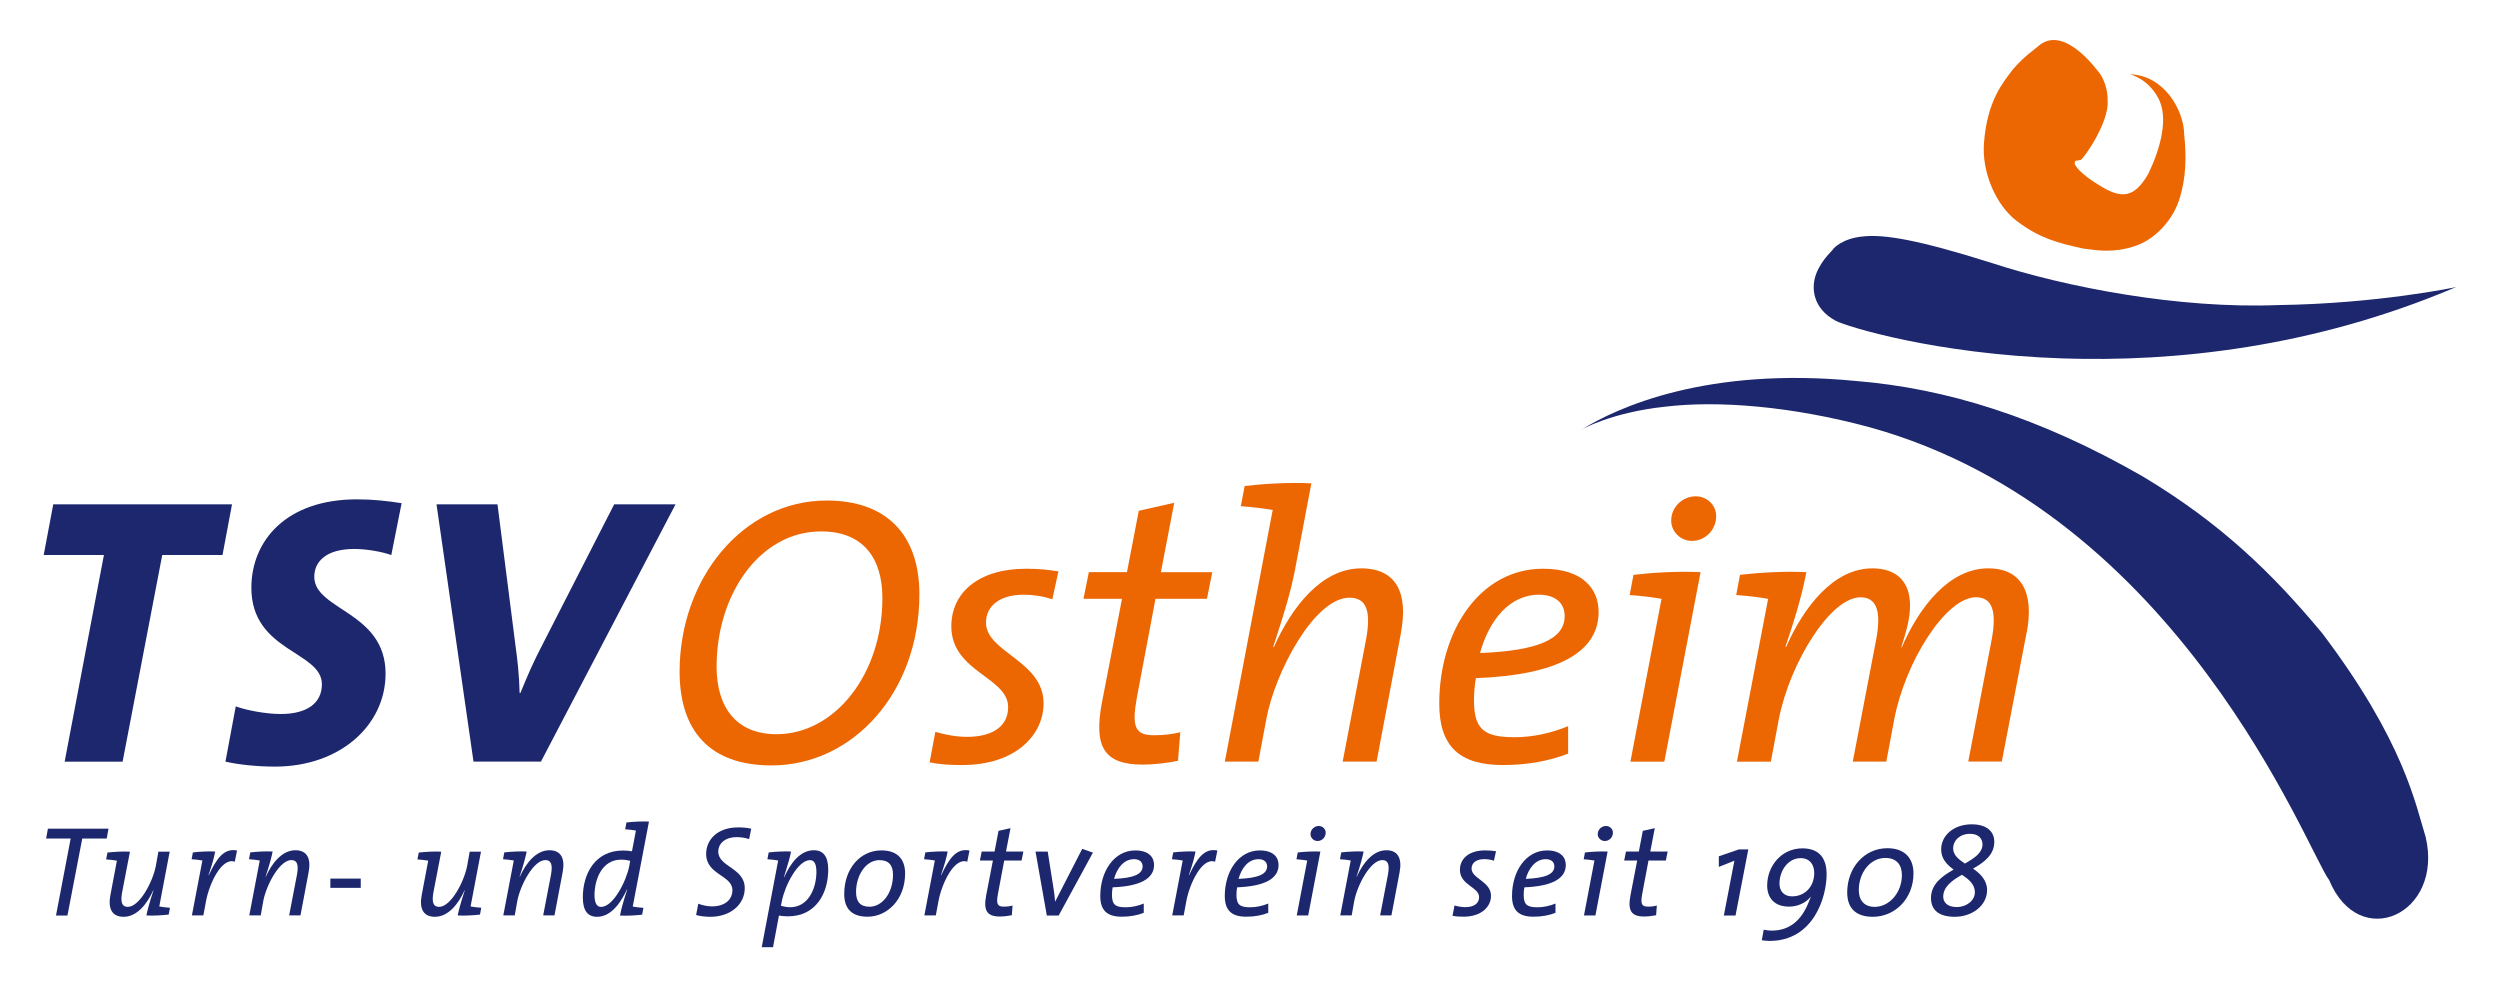
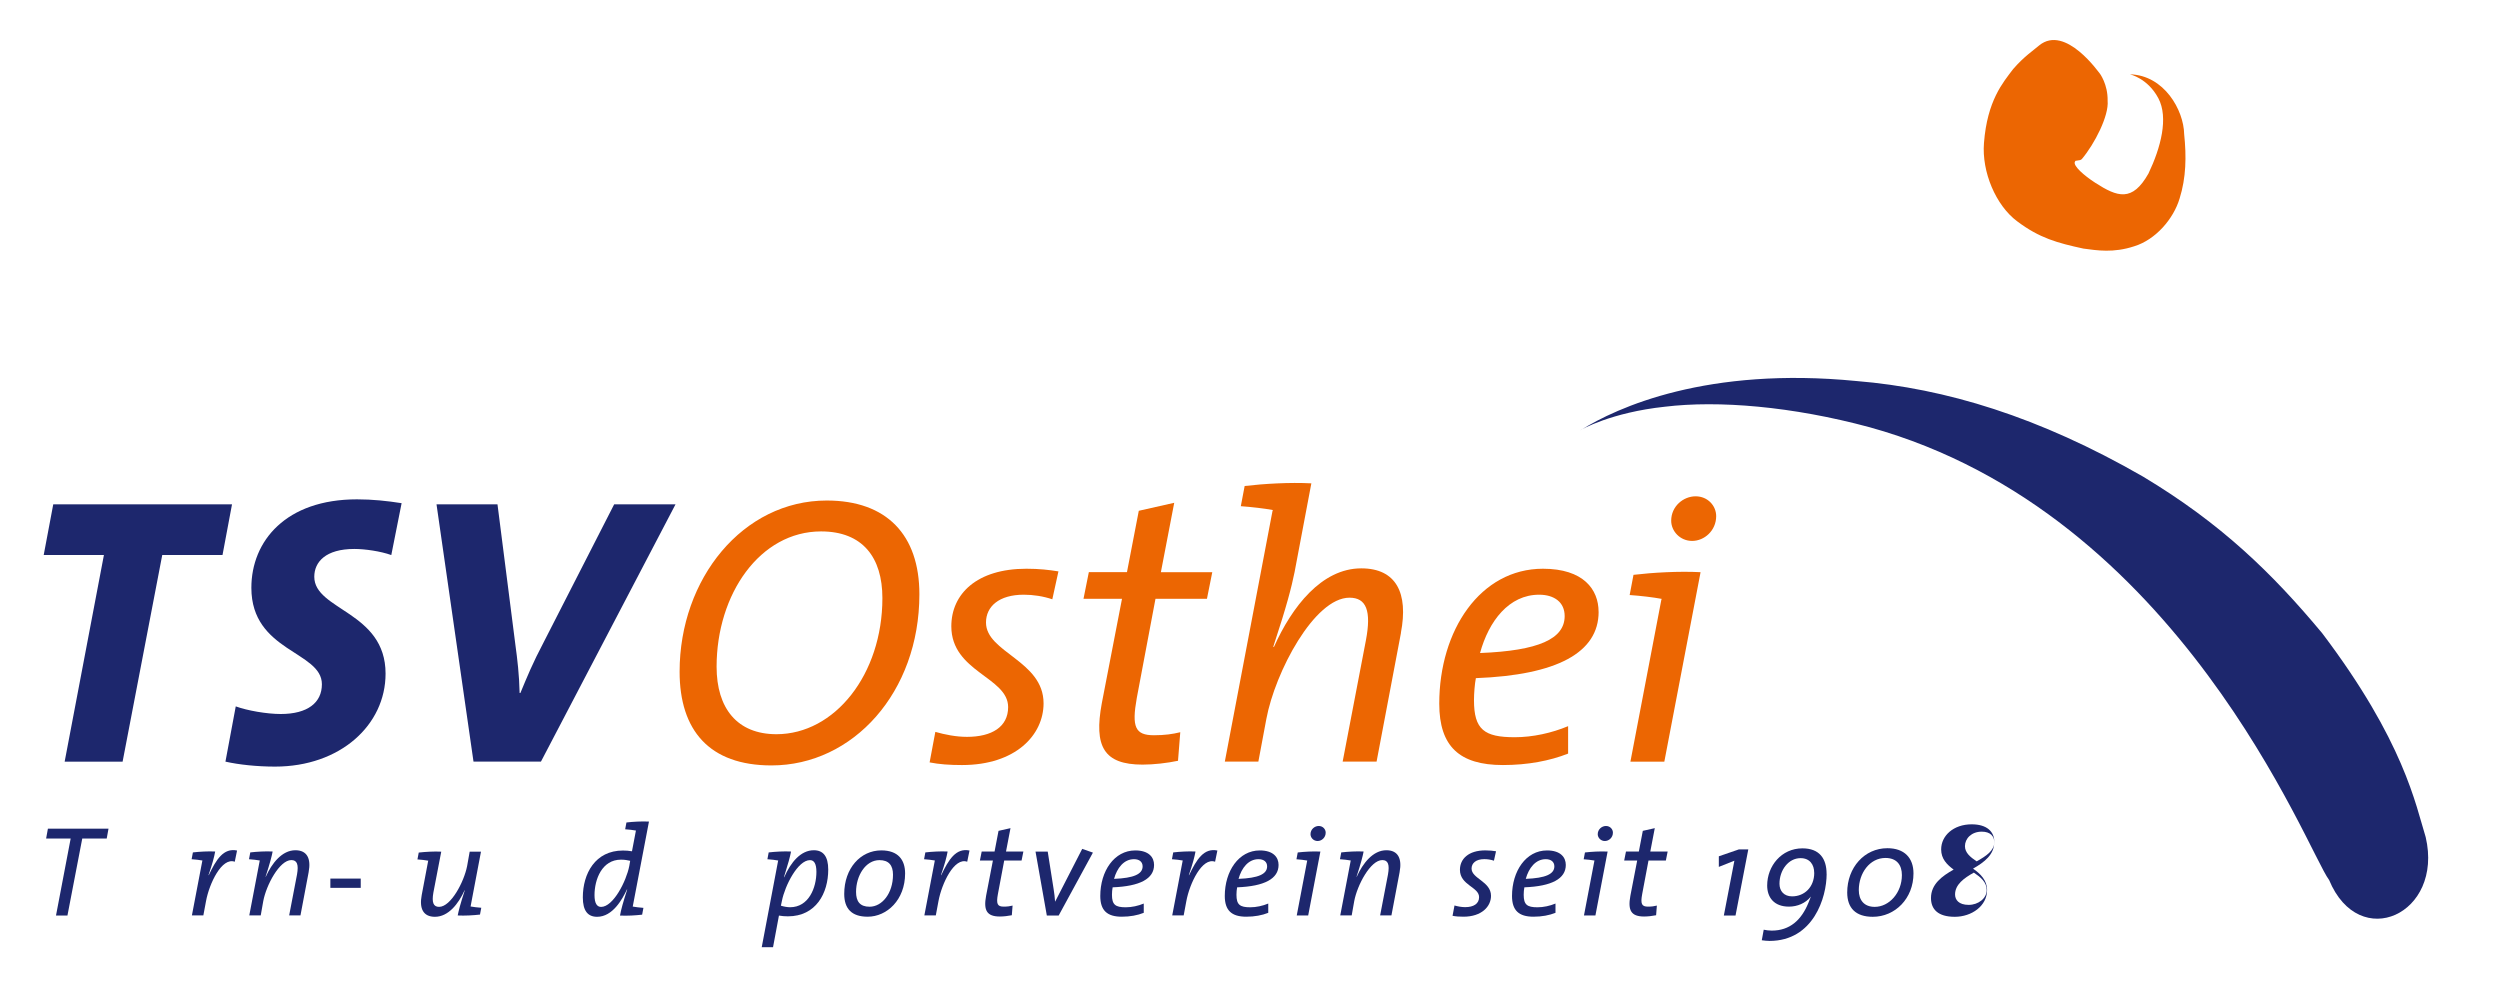
<svg xmlns="http://www.w3.org/2000/svg" id="Vordergrund" width="186.43mm" height="73.62mm" viewBox="0 0 528.46 208.7">
  <defs>
    <style>.cls-1{fill:none;}.cls-2,.cls-3{fill:#ec6602;}.cls-4,.cls-5{fill:#1d276d;}.cls-5,.cls-3{fill-rule:evenodd;}</style>
  </defs>
  <rect class="cls-1" width="528.46" height="208.7" />
  <g>
    <g>
      <polygon class="cls-5" points="49.03 106.61 11.24 106.61 9.22 117.33 21.95 117.33 13.65 161.01 25.9 161.01 34.28 117.33 47.02 117.33 49.03 106.61" />
      <path class="cls-5" d="M84.87,106.37c-3.06-.48-6.12-.81-9.43-.81-14.99,0-22.32,8.78-22.32,18.7,0,13.54,14.91,13.38,14.91,20.39,0,3.87-2.98,6.29-8.7,6.29-2.98,0-7.09-.73-9.51-1.61l-2.18,11.68c2.82,.64,6.69,1.05,10.48,1.05,13.78,0,23.37-8.78,23.37-19.66,0-13.13-15.07-13.38-15.07-20.47,0-3.14,2.42-5.88,8.46-5.88,2.26,0,5.56,.48,7.82,1.29l2.18-10.96Z" />
      <path class="cls-5" d="M142.79,106.61h-12.97l-14.83,29.01c-2.5,4.75-3.55,7.41-5,10.88h-.16c-.08-3.79-.48-7.17-.89-10.15l-3.79-29.74h-12.89l7.82,54.39h14.26l28.45-54.39Z" />
      <path class="cls-3" d="M194.34,125.63c0-12.57-6.93-19.82-19.58-19.82-17.73,0-31.11,16.52-31.11,36.18,0,12.41,6.29,19.82,19.42,19.82,17.25,0,31.27-15.47,31.27-36.18Zm-7.82,.81c0,16.12-10.07,28.77-22.4,28.77-8.3,0-12.65-5.48-12.65-14.26,0-15.39,9.19-28.61,22.08-28.61,8.78,0,12.97,5.48,12.97,14.1Z" />
      <path class="cls-3" d="M223.73,120.79c-2.01-.32-4.03-.56-6.77-.56-10.47,0-15.87,5.32-15.87,12.17,0,9.67,12.01,10.72,12.01,17.08,0,4.19-3.47,6.29-8.7,6.29-2.34,0-4.67-.48-6.69-1.05l-1.21,6.45c2.01,.4,4.19,.56,6.85,.56,11.36,0,17.24-6.37,17.24-13.05,0-9.03-12.17-10.72-12.17-17.08,0-3.38,2.74-5.88,7.98-5.88,2.02,0,4.11,.32,6.04,.97l1.29-5.88Z" />
      <path class="cls-3" d="M256.27,120.96h-10.88l2.82-14.67-7.49,1.69-2.5,12.97h-8.06l-1.13,5.64h8.14l-4.27,22.08c-1.69,9.11,.4,12.97,8.62,12.97,2.34,0,5.16-.32,7.49-.81l.48-6.04c-1.61,.4-3.3,.64-5.56,.64-3.95,0-4.75-1.69-3.63-7.9l3.95-20.95h10.88l1.13-5.64Z" />
      <path class="cls-3" d="M296.13,133.77c1.61-8.38-.97-13.62-8.38-13.62-8.38,0-14.67,8.14-18.45,16.6h-.16c2.9-8.78,3.87-12.65,4.51-15.79l3.55-18.78c-4.51-.24-10.07,.08-14.1,.56l-.81,4.27c2.26,.16,5,.48,6.77,.81l-.08,.24-10.07,52.94h7.09l1.69-9.03c1.85-9.91,10.15-25.62,17.57-25.62,3.55,0,4.67,2.74,3.47,9.03l-4.91,25.62h7.17l5.16-27.24Z" />
      <path class="cls-3" d="M337.92,129.34c0-4.75-3.22-9.11-11.76-9.11-13.22,0-21.92,12.97-21.92,28.53,0,9.03,4.27,12.97,13.46,12.97,5.24,0,9.91-.89,13.78-2.42v-5.8c-3.47,1.45-7.49,2.34-11.28,2.34-6.45,0-8.62-1.61-8.62-7.82,0-1.45,.16-3.46,.4-4.67,17.16-.65,25.95-5.4,25.95-14.02Zm-7.17,.89c0,4.83-5.48,7.33-17.89,7.82,1.85-6.77,6.12-12.33,12.49-12.33,3.22,0,5.4,1.61,5.4,4.51Z" />
      <path class="cls-3" d="M362.78,109.11c0-2.18-1.77-4.19-4.35-4.19s-5.16,2.1-5.16,5.16c0,2.18,1.85,4.27,4.43,4.27s5.08-2.18,5.08-5.24Zm-3.3,11.85c-4.59-.24-10.15,.08-14.18,.56l-.81,4.27c2.34,.16,5,.48,6.77,.81l-.08,.24-6.53,34.17h7.17l7.66-40.05Z" />
-       <path class="cls-3" d="M428.42,133.77c1.61-8.38-.97-13.62-8.14-13.62-8.22,0-14.59,8.14-18.29,16.76l-.08-.08c1.29-4.03,1.85-6.37,1.85-8.86,0-5-2.82-7.82-7.98-7.82-8.22,0-14.5,8.22-18.21,16.6h-.16c1.77-5.24,3.46-10.56,4.43-15.79-4.35-.24-9.99,.08-14.02,.56l-.81,4.27c2.34,.16,5,.48,6.77,.81l-.08,.32-6.53,34.09h7.17l1.69-9.03c2.34-11.85,10.88-25.71,17.24-25.71,3.39,0,4.51,2.82,3.3,9.11l-4.91,25.62h7.09l1.69-9.03c2.34-12.09,10.88-25.71,17.25-25.71,3.38,0,4.51,2.82,3.3,9.11l-4.92,25.62h7.09l5.24-27.24Z" />
    </g>
    <g>
      <polygon class="cls-5" points="22.92 175.18 10.11 175.18 9.73 177.27 14.92 177.27 11.82 193.54 14.24 193.54 17.37 177.27 22.54 177.27 22.92 175.18" />
-       <path class="cls-5" d="M22.42,181.68c.79,.05,1.69,.16,2.29,.27l-.03,.08-1.36,7.19c-.54,2.82,.3,4.59,2.8,4.59,2.83,0,4.98-2.75,6.26-5.6h.05c-.95,2.88-1.33,4.43-1.5,5.32,1.5,.08,3.32-.03,4.71-.19l.27-1.44c-.76-.05-1.66-.16-2.26-.27l2.2-11.59h-2.39l-.54,3.04c-.65,3.34-3.43,8.63-5.93,8.63-1.2,0-1.58-.92-1.2-3.04l1.66-8.63c-1.47-.08-3.37,.03-4.76,.19l-.27,1.44Z" />
      <path class="cls-5" d="M50.1,179.8c-2.88-.6-4.43,1.93-5.99,5.22l-.05-.03c.82-2.37,1.2-3.81,1.41-4.98-1.44-.08-3.35,.03-4.71,.19l-.27,1.44c.79,.05,1.69,.16,2.29,.27l-.03,.08-2.2,11.53h2.42l.57-3.05c.68-3.67,3.32-9.3,6.07-8.3l.49-2.39Z" />
      <path class="cls-5" d="M65.23,184.34c.54-2.83-.33-4.6-2.8-4.6-2.83,0-4.98,2.75-6.26,5.6h-.05c.95-2.88,1.33-4.43,1.5-5.33-1.47-.08-3.37,.03-4.73,.19l-.27,1.44c.79,.05,1.69,.16,2.29,.27l-.03,.08-2.2,11.53h2.42l.54-3.05c.63-3.35,3.43-8.65,5.93-8.65,1.2,0,1.58,.92,1.2,3.05l-1.66,8.65h2.39l1.74-9.2Z" />
      <rect class="cls-4" x="69.82" y="185.73" width="6.42" height="1.96" />
      <path class="cls-5" d="M88.23,181.68c.79,.05,1.69,.16,2.29,.27l-.03,.08-1.36,7.19c-.54,2.82,.3,4.59,2.8,4.59,2.83,0,4.98-2.75,6.26-5.6h.05c-.95,2.88-1.33,4.43-1.5,5.32,1.5,.08,3.32-.03,4.71-.19l.27-1.44c-.76-.05-1.66-.16-2.26-.27l2.2-11.59h-2.39l-.54,3.04c-.65,3.34-3.43,8.63-5.93,8.63-1.2,0-1.58-.92-1.2-3.04l1.66-8.63c-1.47-.08-3.37,.03-4.76,.19l-.27,1.44Z" />
-       <path class="cls-5" d="M118.93,184.34c.54-2.83-.33-4.6-2.8-4.6-2.83,0-4.98,2.75-6.26,5.6h-.05c.95-2.88,1.33-4.43,1.5-5.33-1.47-.08-3.37,.03-4.73,.19l-.27,1.44c.79,.05,1.69,.16,2.29,.27l-.03,.08-2.2,11.53h2.42l.54-3.05c.63-3.35,3.43-8.65,5.93-8.65,1.2,0,1.58,.92,1.2,3.05l-1.66,8.65h2.39l1.74-9.2Z" />
      <path class="cls-5" d="M137.17,173.68c-1.52-.08-3.4,.03-4.76,.19l-.27,1.44c.79,.05,1.69,.16,2.29,.27l-.03,.08-.82,4.3c-.68-.11-1.22-.16-1.9-.16-5.9,0-8.49,4.92-8.49,9.9,0,2.86,1.06,4.11,3.02,4.11,3.29,0,5.33-3.7,6.31-5.79l.05,.03c-.82,2.53-1.33,4.33-1.52,5.5,1.5,.08,3.32-.03,4.68-.19l.27-1.44c-.76-.05-1.66-.16-2.26-.27l3.43-17.96Zm-3.97,8.3l-.19,1.09c-.63,3.24-3.4,8.65-5.96,8.65-.84,0-1.39-.71-1.39-2.48,0-3.35,1.58-7.51,5.6-7.51,.76,0,1.39,.11,1.93,.24Z" />
-       <path class="cls-5" d="M158.79,175.18c-1.03-.22-1.85-.27-2.78-.27-4.41,0-6.75,2.64-6.75,5.6,0,4.46,5.55,4.49,5.55,7.67,0,2.01-1.58,3.43-4.35,3.43-.93,0-2.15-.27-2.86-.57l-.46,2.39c.87,.27,2.04,.38,3.02,.38,4.27,0,7.26-2.64,7.26-6.04,0-4.35-5.6-4.46-5.6-7.78,0-1.47,1.22-3.02,3.92-3.02,.68,0,1.71,.11,2.61,.41l.44-2.2Z" />
      <path class="cls-5" d="M175.07,183.85c0-2.86-1.09-4.11-3.05-4.11-2.75,0-4.87,2.53-6.26,5.71l-.05-.03c.9-2.91,1.28-4.24,1.5-5.41-1.47-.08-3.37,.03-4.73,.19l-.27,1.44c.79,.05,1.69,.16,2.29,.27l-.03,.08-3.46,18.25h2.39l1.25-6.69c.63,.11,1.2,.16,1.9,.16,5.93,0,8.52-4.9,8.52-9.88Zm-2.5,.46c0,3.35-1.61,7.48-5.58,7.48-.54,0-1.36-.14-1.93-.33l.22-1.03c.63-3.18,3.35-8.6,5.93-8.6,.84,0,1.36,.71,1.36,2.48Z" />
      <path class="cls-5" d="M191.32,184.64c0-2.86-1.47-4.87-5.03-4.87-4.41,0-7.84,3.81-7.84,9.2,0,3.1,1.55,4.82,4.95,4.82,4.08,0,7.92-3.56,7.92-9.14Zm-2.56,.27c0,3.94-2.31,6.77-4.95,6.77-2.04,0-2.86-1.12-2.86-3.13,0-3.4,1.99-6.72,4.95-6.72,1.96,0,2.86,1.09,2.86,3.07Z" />
      <path class="cls-5" d="M204.94,179.8c-2.88-.6-4.43,1.93-5.99,5.22l-.05-.03c.82-2.37,1.2-3.81,1.41-4.98-1.44-.08-3.35,.03-4.71,.19l-.27,1.44c.79,.05,1.69,.16,2.29,.27l-.03,.08-2.2,11.53h2.42l.57-3.05c.68-3.67,3.32-9.3,6.07-8.3l.49-2.39Z" />
      <path class="cls-5" d="M216.32,180.02h-3.67l.95-4.95-2.53,.57-.84,4.38h-2.72l-.38,1.9h2.75l-1.44,7.45c-.57,3.07,.14,4.38,2.91,4.38,.79,0,1.74-.11,2.53-.27l.16-2.04c-.54,.14-1.12,.22-1.88,.22-1.33,0-1.61-.57-1.22-2.67l1.33-7.07h3.67l.38-1.9Z" />
      <path class="cls-5" d="M231.02,180.24l-2.26-.79-5.71,11.13h-.03c-.05-.82-.16-1.77-.3-2.61l-1.25-7.94h-2.58l2.39,13.52h2.5l7.24-13.3Z" />
      <path class="cls-5" d="M243.95,182.85c0-1.6-1.09-3.07-3.97-3.07-4.46,0-7.4,4.38-7.4,9.63,0,3.05,1.44,4.38,4.54,4.38,1.77,0,3.35-.3,4.65-.82v-1.96c-1.17,.49-2.53,.79-3.81,.79-2.18,0-2.91-.54-2.91-2.64,0-.49,.05-1.17,.14-1.58,5.79-.22,8.76-1.82,8.76-4.73Zm-2.42,.3c0,1.63-1.85,2.48-6.04,2.64,.63-2.29,2.07-4.16,4.22-4.16,1.09,0,1.82,.54,1.82,1.52Z" />
      <path class="cls-5" d="M257.34,179.8c-2.88-.6-4.43,1.93-5.99,5.22l-.05-.03c.82-2.37,1.2-3.81,1.41-4.98-1.44-.08-3.35,.03-4.71,.19l-.27,1.44c.79,.05,1.69,.16,2.29,.27l-.03,.08-2.2,11.53h2.42l.57-3.05c.68-3.67,3.32-9.3,6.07-8.3l.49-2.39Z" />
      <path class="cls-5" d="M270.27,182.85c0-1.6-1.09-3.07-3.97-3.07-4.46,0-7.4,4.38-7.4,9.63,0,3.05,1.44,4.38,4.54,4.38,1.77,0,3.35-.3,4.65-.82v-1.96c-1.17,.49-2.53,.79-3.81,.79-2.18,0-2.91-.54-2.91-2.64,0-.49,.05-1.17,.14-1.58,5.79-.22,8.76-1.82,8.76-4.73Zm-2.42,.3c0,1.63-1.85,2.48-6.04,2.64,.63-2.29,2.07-4.16,4.22-4.16,1.09,0,1.82,.54,1.82,1.52Z" />
      <path class="cls-5" d="M280.23,176.02c0-.73-.6-1.41-1.47-1.41s-1.74,.71-1.74,1.74c0,.73,.63,1.44,1.5,1.44s1.71-.73,1.71-1.77Zm-1.12,4c-1.55-.08-3.43,.03-4.79,.19l-.27,1.44c.79,.05,1.69,.16,2.29,.27l-.03,.08-2.2,11.53h2.42l2.58-13.52Z" />
      <path class="cls-5" d="M295.86,184.34c.54-2.83-.33-4.6-2.8-4.6-2.83,0-4.98,2.75-6.26,5.6h-.05c.95-2.88,1.33-4.43,1.5-5.33-1.47-.08-3.37,.03-4.73,.19l-.27,1.44c.79,.05,1.69,.16,2.29,.27l-.03,.08-2.2,11.53h2.42l.54-3.05c.63-3.35,3.43-8.65,5.93-8.65,1.2,0,1.58,.92,1.2,3.05l-1.66,8.65h2.39l1.74-9.2Z" />
      <path class="cls-5" d="M316.26,179.96c-.68-.11-1.36-.19-2.29-.19-3.54,0-5.36,1.8-5.36,4.11,0,3.26,4.05,3.62,4.05,5.77,0,1.41-1.17,2.12-2.94,2.12-.79,0-1.58-.16-2.26-.35l-.41,2.18c.68,.14,1.41,.19,2.31,.19,3.84,0,5.82-2.15,5.82-4.41,0-3.05-4.11-3.62-4.11-5.77,0-1.14,.93-1.99,2.69-1.99,.68,0,1.39,.11,2.04,.33l.44-1.99Z" />
      <path class="cls-5" d="M330.99,182.85c0-1.6-1.09-3.07-3.97-3.07-4.46,0-7.4,4.38-7.4,9.63,0,3.05,1.44,4.38,4.54,4.38,1.77,0,3.35-.3,4.65-.82v-1.96c-1.17,.49-2.53,.79-3.81,.79-2.18,0-2.91-.54-2.91-2.64,0-.49,.05-1.17,.14-1.58,5.79-.22,8.76-1.82,8.76-4.73Zm-2.42,.3c0,1.63-1.85,2.48-6.04,2.64,.63-2.29,2.07-4.16,4.22-4.16,1.09,0,1.82,.54,1.82,1.52Z" />
      <path class="cls-5" d="M340.95,176.02c0-.73-.6-1.41-1.47-1.41s-1.74,.71-1.74,1.74c0,.73,.63,1.44,1.5,1.44s1.71-.73,1.71-1.77Zm-1.12,4c-1.55-.08-3.43,.03-4.79,.19l-.27,1.44c.79,.05,1.69,.16,2.29,.27l-.03,.08-2.2,11.53h2.42l2.58-13.52Z" />
      <path class="cls-5" d="M352.52,180.02h-3.67l.95-4.95-2.53,.57-.84,4.38h-2.72l-.38,1.9h2.75l-1.44,7.45c-.57,3.07,.14,4.38,2.91,4.38,.79,0,1.74-.11,2.53-.27l.16-2.04c-.54,.14-1.12,.22-1.88,.22-1.33,0-1.61-.57-1.22-2.67l1.33-7.07h3.67l.38-1.9Z" />
      <polygon class="cls-5" points="369.57 179.56 367.58 179.56 363.34 181.02 363.34 183.26 366.63 181.95 364.4 193.54 366.87 193.54 369.57 179.56" />
      <path class="cls-5" d="M386.12,184.75c0-3.24-1.5-5.41-5.11-5.41-4.43,0-7.45,3.73-7.45,7.86,0,2.5,1.44,4.46,4.6,4.46,1.77,0,3.51-.71,4.63-2.12v.03c-.19,.46-.3,.79-.52,1.31-1.5,3.65-3.94,5.85-7.75,5.85-.57,0-1.17-.08-1.69-.19l-.41,2.23c.49,.08,1.17,.14,1.63,.14,9.3,0,12.08-9.22,12.08-14.15Zm-2.61-.24c0,3.05-2.09,4.98-4.68,4.98-1.71,0-2.67-1.12-2.67-2.67,0-2.86,1.88-5.41,4.46-5.41,1.96,0,2.88,1.39,2.88,3.1Z" />
      <path class="cls-5" d="M404.49,184.64c0-3.29-1.93-5.33-5.52-5.33-4.84,0-8.49,4.08-8.49,9.36,0,3.29,1.8,5.14,5.41,5.14,4.71,0,8.6-3.86,8.6-9.17Zm-2.45,.35c0,3.75-2.69,6.72-5.74,6.72-2.26,0-3.37-1.44-3.37-3.54,0-3.59,2.31-6.8,5.63-6.8,2.42,0,3.48,1.52,3.48,3.62Z" />
-       <path class="cls-5" d="M421.58,178.01c0-2.2-1.55-3.75-4.79-3.75-3.86,0-6.45,2.42-6.45,5.3,0,1.99,1.2,3.21,2.64,4.27-2.48,1.39-4.79,3.1-4.79,6.01,0,2.37,1.47,3.97,5.03,3.97s6.83-2.29,6.83-5.66c0-2.04-1.41-3.46-2.97-4.52,2.45-1.39,4.49-2.99,4.49-5.63Zm-2.5,.46c0,1.8-1.69,2.94-3.73,4.08-1.39-.92-2.48-1.85-2.48-3.21,0-1.6,1.36-3.07,3.56-3.07,1.8,0,2.64,.98,2.64,2.2Zm-1.61,10.15c0,1.77-1.8,3.13-3.81,3.13-2.12,0-2.88-1.09-2.88-2.2,0-2.09,1.88-3.46,3.97-4.62,1.41,.95,2.72,1.99,2.72,3.7Z" />
+       <path class="cls-5" d="M421.58,178.01c0-2.2-1.55-3.75-4.79-3.75-3.86,0-6.45,2.42-6.45,5.3,0,1.99,1.2,3.21,2.64,4.27-2.48,1.39-4.79,3.1-4.79,6.01,0,2.37,1.47,3.97,5.03,3.97s6.83-2.29,6.83-5.66c0-2.04-1.41-3.46-2.97-4.52,2.45-1.39,4.49-2.99,4.49-5.63Zc0,1.8-1.69,2.94-3.73,4.08-1.39-.92-2.48-1.85-2.48-3.21,0-1.6,1.36-3.07,3.56-3.07,1.8,0,2.64,.98,2.64,2.2Zm-1.61,10.15c0,1.77-1.8,3.13-3.81,3.13-2.12,0-2.88-1.09-2.88-2.2,0-2.09,1.88-3.46,3.97-4.62,1.41,.95,2.72,1.99,2.72,3.7Z" />
    </g>
    <g>
-       <path class="cls-4" d="M387.57,52.56c.06-.02,1.76-2.14,6.2-2.57,4.58-.51,11.91,.75,27.31,5.62,15.59,5.09,39.49,9.72,60.51,8.88,20.87-.28,37.6-3.77,37.64-3.82-30.35,12.92-59.84,15.87-83.16,15.1-27-.89-45.75-6.77-48.01-7.95-4.86-2.61-5.31-7.01-4.09-10.06,1.22-3.09,3.74-5.09,3.6-5.19Z" />
      <path class="cls-4" d="M492.33,186c-4.58-6.11-31.44-77.48-97.1-95.68-16.46-4.45-32.06-5.7-43.29-4.34-11.3,1.2-17.8,4.85-17.91,5.02,7.83-4.94,26.95-13.54,58.41-10.45,18.8,1.54,38.58,7.55,60.57,20.2,16.49,9.89,27.3,20.4,37.88,33.11,17.31,22.89,19.75,36.24,21.88,43.11,3.81,16.27-14.06,24.46-20.43,9.03Z" />
      <path class="cls-2" d="M443.85,15.5s1.75,2.29,1.68,5.8c.3,3.16-2.75,9.12-5.43,12.3-.28,.3-.38,.23-1.48,.42-.51,.22,.4-.38-.03,.23-.31,.85,1.91,2.83,4.34,4.4,4.67,3,7.8,4.11,11.23-1.96,2.61-5.47,4.28-11.8,2.09-15.93-2.27-4.25-5.97-5.02-5.99-5.05,7.23,.2,11.36,7.57,11.45,12.64,.5,4.76,.41,9.23-.96,13.6-1.28,4.32-5.08,8.73-9.59,10.11-4.44,1.46-7.86,.87-10.76,.49-5.48-1.19-9.26-2.21-13.97-5.75-4.55-3.37-7.53-10.49-7.04-16.57,.69-8.98,4.01-12.77,6.16-15.62,2.34-2.7,4.3-3.96,5.5-5,5.58-4.58,12.82,6.02,12.81,5.92Z" />
    </g>
  </g>
</svg>